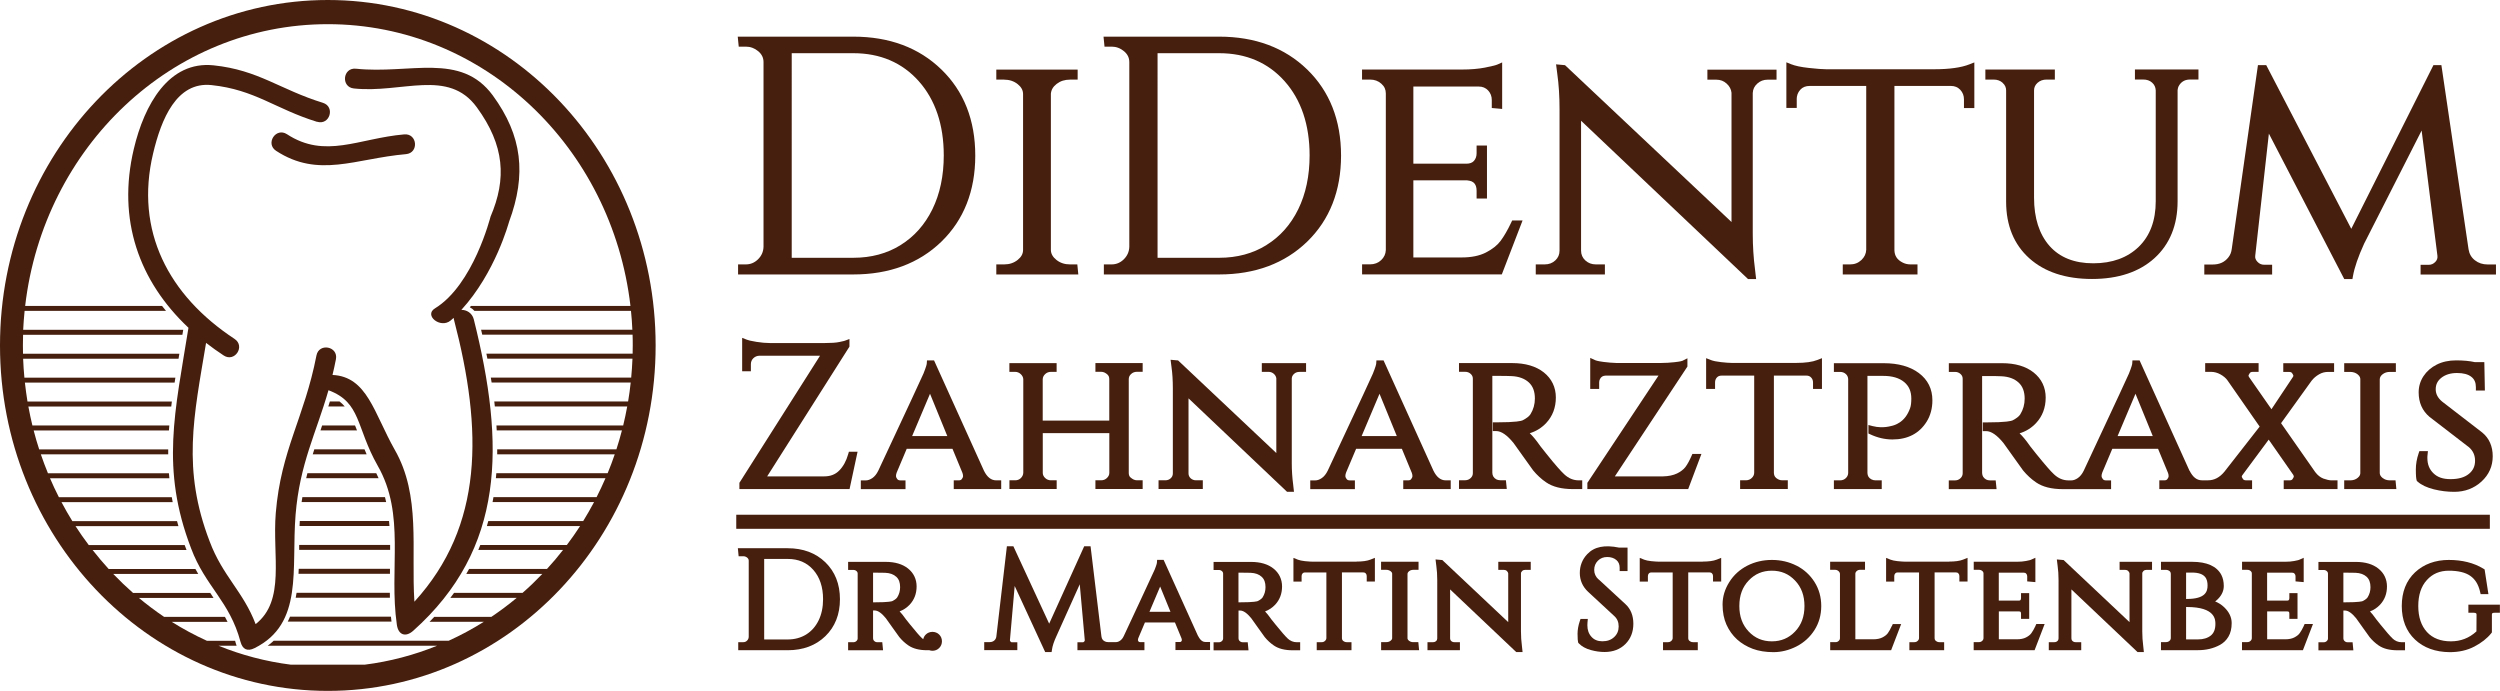
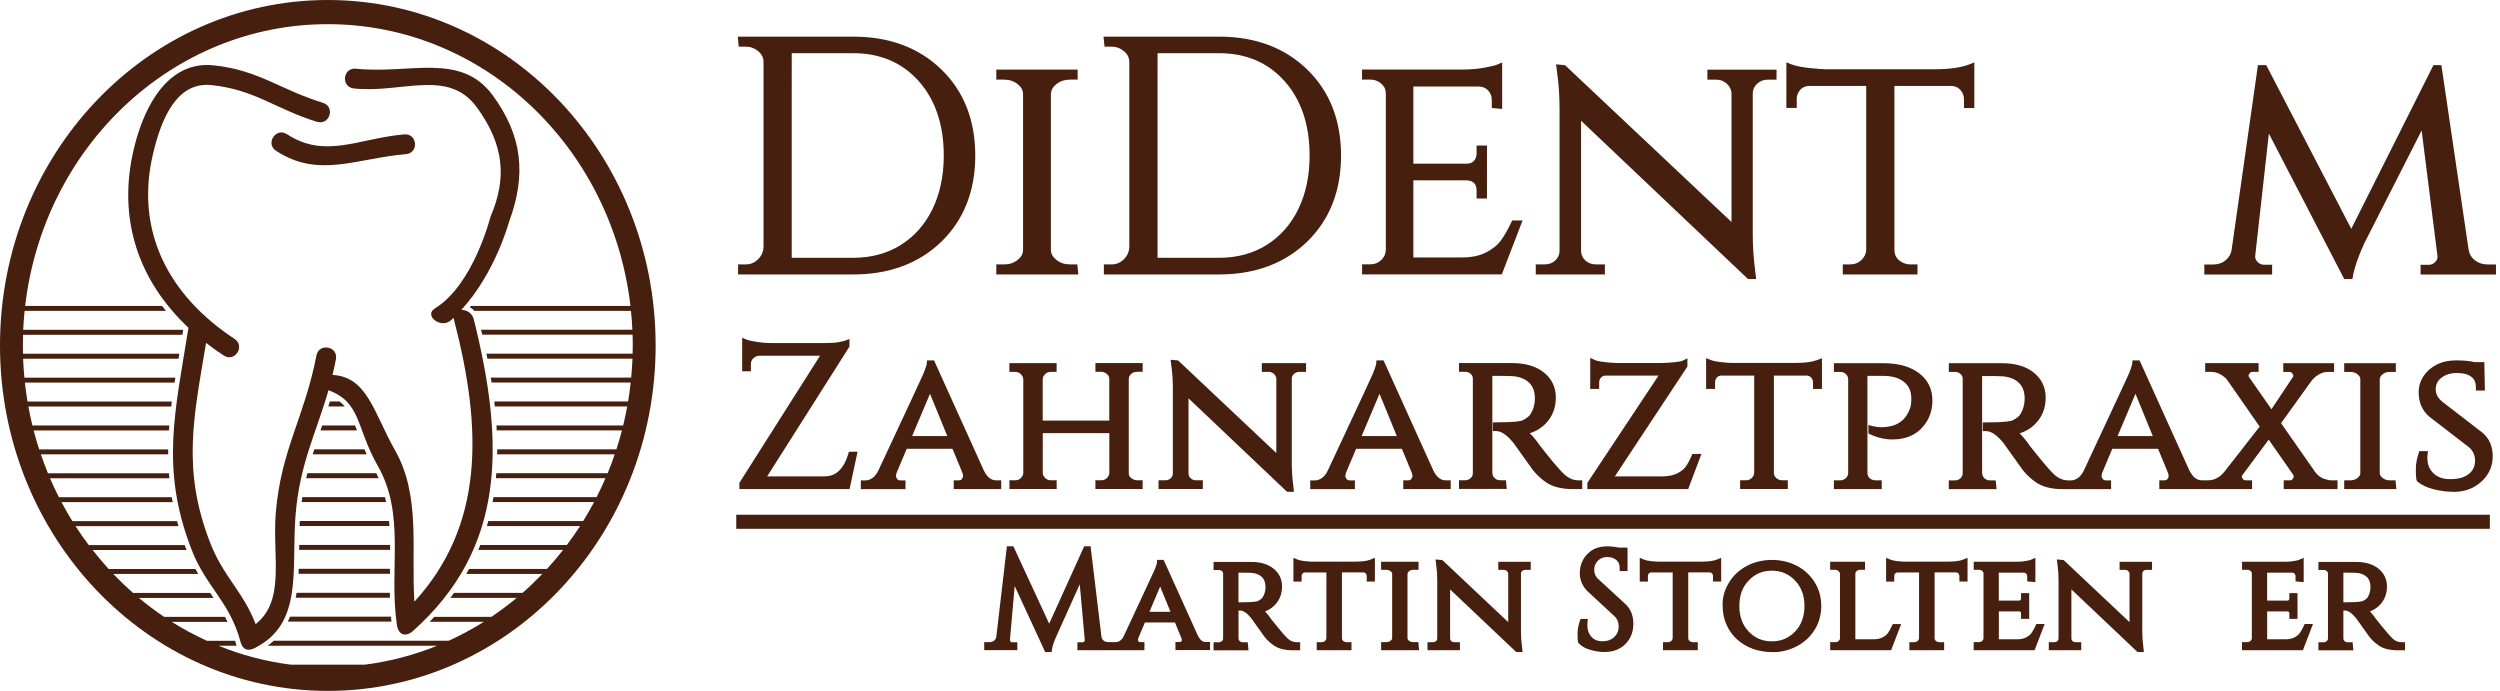
<svg xmlns="http://www.w3.org/2000/svg" id="b" data-name="Ebene 2" viewBox="0 0 453 125.19">
  <defs>
    <style>
      .d {
        fill: #461f0e;
        stroke-width: 0px;
      }
    </style>
  </defs>
  <g id="c" data-name="Ebene 1">
    <g>
      <path class="d" d="M135.13,8.45c.85,0,1.6.28,2.27.84.64.54.95,1.18.95,1.96v33.48c-.03.89-.36,1.62-.99,2.25-.63.62-1.36.93-2.23.93h-1.39v1.82h20.89c6.51,0,11.88-2,15.95-5.94,4.07-3.95,6.14-9.2,6.14-15.6s-2.06-11.65-6.14-15.6c-4.07-3.95-9.43-5.95-15.95-5.95h-20.95l.18,1.82h1.27ZM163.19,44.41c-2.46,1.53-5.34,2.3-8.56,2.3h-11.17V9.64h11.17c4.86,0,8.84,1.7,11.84,5.06,3.01,3.38,4.54,7.91,4.54,13.47,0,3.67-.69,6.96-2.06,9.75-1.36,2.77-3.29,4.96-5.76,6.48" />
      <path class="d" d="M195.21,47.91h-1.33c-.95,0-1.75-.26-2.44-.8-.65-.51-.99-1.09-1.02-1.76v-28.36c.06-.71.4-1.29,1.05-1.79.68-.52,1.46-.77,2.41-.77h1.39v-1.82h-14.74v1.82h1.39c.98,0,1.8.27,2.49.82.65.52.97,1.11.97,1.8v28.24c0,.69-.32,1.28-.97,1.8-.69.55-1.49.82-2.43.82h-1.45v1.82h14.86l-.18-1.82Z" />
      <path class="d" d="M201.41,8.45c.85,0,1.6.28,2.27.84.64.54.95,1.18.95,1.96v33.48c-.03.89-.36,1.62-.99,2.25-.63.62-1.36.93-2.23.93h-1.39v1.82h20.89c6.51,0,11.88-2,15.95-5.94,4.07-3.95,6.14-9.2,6.14-15.6s-2.07-11.65-6.14-15.6c-4.07-3.95-9.43-5.95-15.95-5.95h-20.95l.18,1.82h1.27ZM229.48,44.41c-2.46,1.53-5.34,2.3-8.56,2.3h-11.17V9.64h11.17c4.86,0,8.84,1.7,11.84,5.06,3.01,3.38,4.54,7.91,4.54,13.47,0,3.67-.69,6.96-2.06,9.75-1.36,2.77-3.29,4.96-5.76,6.48" />
      <path class="d" d="M275.88,39.95h-1.87l-.17.35c-.66,1.4-1.32,2.53-1.94,3.36-.6.8-1.49,1.5-2.66,2.1-1.16.59-2.63.89-4.36.89h-8.78v-13.97h9.73c.31.03.6.1.82.18.39.18.91.56.91,1.72v1.39h1.88v-9.6h-1.88v1.39c0,.57-.16,1.03-.48,1.39-.3.34-.75.51-1.36.51h-9.62v-13.98h11.83c.71,0,1.26.23,1.71.7.45.49.67,1.05.67,1.74v1.45l1.88.17v-8.43l-.86.38c-.22.1-.78.27-2.26.56-1.19.23-2.6.35-4.19.35h-18.08v1.82h1.45c.81,0,1.48.24,2.05.75.55.48.81,1.06.81,1.75v28.39c-.03.72-.31,1.32-.85,1.83-.55.51-1.2.76-2,.76h-1.45v1.82h25.32l3.76-9.77Z" />
      <path class="d" d="M290.8,47.91h-1.63c-.76,0-1.39-.24-1.92-.73-.51-.48-.76-1.06-.76-1.77v-23.53l30.08,28.52.18.17h1.46l-.2-1.77c-.27-2.04-.41-4.22-.41-6.5v-25.45c.03-.68.3-1.23.82-1.7.53-.48,1.14-.71,1.86-.71h1.63v-1.82h-12.53v1.82h1.63c.73,0,1.34.23,1.86.71.53.48.82,1.04.88,1.67v23.41l-30.02-28.28-.15-.14-1.62-.15.22,1.72c.27,1.88.41,4.05.41,6.43v25.6c0,.71-.25,1.29-.76,1.77-.53.49-1.15.73-1.92.73h-1.63v1.82h12.53v-1.82Z" />
      <path class="d" d="M325.56,18.01c0-.69.21-1.26.65-1.75.42-.47.99-.69,1.73-.69h10.22v29.69c-.03.72-.32,1.33-.88,1.86-.57.53-1.23.79-2.04.79h-1.33v1.82h13.54v-1.82h-1.27c-.53,0-1.02-.12-1.45-.35-.97-.5-1.43-1.21-1.46-2.21V15.57h10.22c.71,0,1.26.23,1.71.7.45.49.67,1.05.67,1.74v1.57h1.88v-8.27l-.84.33c-1.51.61-3.69.91-6.47.91h-19.5c-.7,0-1.77-.08-3.19-.24-1.39-.15-2.48-.38-3.22-.68l-.84-.34v8.27h1.88v-1.57Z" />
-       <path class="d" d="M362.88,15.02c.43.38.63.83.63,1.37v20.16c0,4.31,1.42,7.76,4.21,10.26,2.77,2.48,6.59,3.74,11.35,3.74s8.57-1.27,11.33-3.78c2.77-2.52,4.18-5.99,4.18-10.29v-20.11c.03-.38.13-.69.32-.97.44-.66,1.08-.99,1.95-.99h1.51v-1.82h-11.51v1.82h1.51c.65,0,1.17.18,1.6.56.42.37.63.84.66,1.4v20.1c0,3.48-1.03,6.25-3.07,8.24-2.05,1.99-4.82,3-8.25,3s-6.07-1.06-7.92-3.14c-1.86-2.11-2.81-5.05-2.81-8.75v-19.44c0-.54.21-.99.63-1.37.45-.4.98-.59,1.63-.59h1.51v-1.82h-12.59v1.82h1.51c.65,0,1.18.19,1.63.59" />
      <path class="d" d="M411.7,47.97h-1.45c-.47,0-.86-.17-1.2-.53-.33-.35-.46-.7-.4-1.12l2.47-22.11,13.66,26.36h1.48l.09-.51c.27-1.57.96-3.58,2.04-5.93l10.41-20.48,2.86,22.68c.06.45-.07.81-.39,1.14-.34.34-.72.51-1.15.51h-1.51v1.76h13.66v-1.82h-1.51c-.9,0-1.66-.25-2.31-.76-.64-.5-1.02-1.16-1.15-2l-4.92-33.36h-1.44l-14.89,29.66-15.41-29.66h-1.5l-4.74,33.26c-.07.61-.26,1.12-.6,1.55-.68.89-1.62,1.32-2.87,1.32h-1.51v1.82h12.29v-1.76Z" />
      <path class="d" d="M133.98,87.51v1.11h19.96l1.45-6.76h-1.57l-.13.44c-.35,1.24-.9,2.24-1.64,2.98-.7.7-1.59,1.04-2.7,1.04h-10.34l14.91-23.51v-1.38s-.84.31-.84.31c-.02.01-.19.07-1.02.24-.58.12-1.45.18-2.57.18h-10.01c-.71,0-1.51-.07-2.39-.21-1.08-.17-1.56-.31-1.77-.4l-.84-.33v6.05h1.58v-1.26c0-.44.14-.79.43-1.08.3-.3.66-.45,1.08-.47h11.02l-14.52,22.89-.1.15Z" />
      <path class="d" d="M167.97,65.3l-.04.57c0,.12-.09.55-.6,1.83-.21.52-2.97,6.44-8.19,17.6-.29.59-.65,1.04-1.07,1.33-.42.28-.81.42-1.19.42h-.9v1.58h8.1v-1.58h-.9c-.37,0-.51-.13-.59-.24-.2-.27-.24-.44-.24-.54,0-.2.05-.42.13-.64l1.82-4.31h8.29l1.81,4.38c.07.2.11.4.11.6,0,.13-.08.31-.23.51-.08.11-.22.23-.56.23h-.9v1.58h8.6v-1.58h-.9c-.91,0-1.64-.57-2.22-1.73l-9.05-20.01h-1.28ZM165.28,79.01l3.24-7.66,3.13,7.66h-6.38Z" />
      <path class="d" d="M200.73,67.94c.18.17.27.42.27.78v7.49h-12.06v-7.5c.02-.37.16-.66.45-.93.29-.27.63-.4,1.03-.4h1.04v-1.58h-8.56v1.58h1.04c.39,0,.73.14,1.02.41.29.27.44.58.46.92v16.96c-.02.37-.16.68-.44.96-.28.27-.62.4-1.03.4h-1.04v1.58h8.56v-1.58h-1.04c-.4,0-.74-.13-1.03-.4-.29-.26-.43-.56-.45-.9v-7.24h12.06v7.21c-.01.37-.16.66-.45.93-.29.27-.63.4-1.03.4h-1.04v1.58h8.56v-1.58h-1.04c-.4,0-.79-.18-1.21-.56-.16-.15-.26-.41-.27-.74v-17.07c.02-.36.15-.65.44-.9.29-.26.63-.39,1.04-.39h1.04v-1.58h-8.56v1.58h1.04c.42,0,.81.18,1.21.56" />
      <path class="d" d="M235.44,67.38h1.22v-1.58h-8.02v1.58h1.22c.37,0,.69.12.96.36.27.24.42.53.45.83v13.52l-17.8-16.78-1.36-.12.17,1.34c.16,1.12.24,2.42.24,3.84v15.4c0,.36-.12.64-.38.89-.27.25-.59.37-.99.37h-1.22v1.58h8.02v-1.58h-1.22c-.39,0-.72-.12-.99-.37-.26-.25-.38-.53-.38-.89v-13.59l17.86,16.94h1.25l-.15-1.34c-.16-1.21-.25-2.51-.25-3.88v-15.3c.01-.34.14-.61.41-.85.27-.25.58-.36.96-.36" />
      <path class="d" d="M255.17,87.04h-.9v1.58h8.6v-1.58h-.9c-.91,0-1.64-.57-2.22-1.73l-9.05-20.01h-1.29l-.04.57c0,.12-.09.55-.6,1.83-.15.37-1.69,3.72-8.19,17.6-.29.59-.65,1.04-1.07,1.33-.41.28-.81.42-1.19.42h-.9v1.58h8.09v-1.58h-.9c-.37,0-.51-.13-.59-.24-.2-.27-.24-.44-.24-.54,0-.2.05-.42.13-.64l1.82-4.31h8.29l1.81,4.38c.07.2.11.4.11.6,0,.13-.08.31-.23.51-.08.11-.22.23-.56.23M246.73,79.01l3.24-7.66,3.13,7.66h-6.38Z" />
      <path class="d" d="M275.91,76.16c-.22.11-1.13.37-4.8.37h-.61v1.58h.61c.93,0,1.99.74,3.15,2.17.07.1.64.89,1.7,2.38,1.07,1.51,1.68,2.36,1.84,2.57.71.86,1.5,1.59,2.36,2.17,1.18.81,2.8,1.22,4.81,1.22h1.73v-1.58h-.61c-1,0-1.86-.36-2.65-1.1-.32-.29-.73-.73-1.23-1.3-.5-.57-1.19-1.39-2.03-2.45-.63-.78-.93-1.16-1.07-1.35l-.15-.21c-.64-.91-1.23-1.62-1.77-2.13,1.15-.35,2.15-.97,2.98-1.85,1.16-1.24,1.75-2.8,1.75-4.63s-.74-3.4-2.19-4.55c-1.41-1.11-3.34-1.68-5.72-1.68h-9.64v1.58h1.11c.4,0,.73.12,1.01.38.27.24.39.52.39.88v17.1c0,.36-.13.65-.4.9-.28.26-.61.39-1,.39h-1.11v1.58h8.66l-.16-1.58h-1.02c-.29,0-.53-.06-.73-.17-.47-.27-.69-.65-.71-1.17v-17.57h1.3c.83,0,1.57.01,2.2.04,1.31.06,2.36.45,3.11,1.14.74.68,1.1,1.63,1.1,2.93,0,1.03-.27,1.99-.8,2.84-.23.36-.7.73-1.38,1.08" />
      <path class="d" d="M287.63,87.5v1.12h18.27l2.4-6.37h-1.64l-.16.37c-.37.84-.73,1.51-1.1,2-.34.45-.85.84-1.52,1.17-.69.33-1.55.51-2.54.53h-8.73l13.05-19.75.1-.15v-1.5l-.89.45c-.06.03-.35.14-1.45.26-.83.09-1.62.14-2.35.14h-8.26c-.69-.02-1.45-.09-2.26-.19-1-.13-1.39-.26-1.53-.33l-.87-.4v5.63h1.62v-1.19c0-.22.05-.42.15-.62.21-.4.53-.59,1.01-.61h9.59l-12.79,19.28-.1.15Z" />
      <path class="d" d="M330.14,70.48v-5.58l-.84.33c-.88.35-2.16.53-3.81.53h-11.73c-.42,0-1.05-.05-1.9-.14-.82-.09-1.45-.22-1.87-.39l-.84-.33v5.58h1.62v-1.19c0-.35.11-.64.33-.89.21-.23.48-.34.86-.34h5.9v17.61c-.01.37-.16.68-.45.95-.29.27-.64.41-1.06.41h-1.04v1.58h8.64v-1.58h-1.01c-.29,0-.53-.06-.76-.19-.5-.26-.73-.61-.75-1.11v-17.67h5.9c.36,0,.63.11.85.35.23.25.34.53.34.88v1.19h1.62Z" />
      <path class="d" d="M344.12,76.6c-.37.25-.79.43-1.25.55-.5.12-.87.2-1.13.22-.53.05-1.38.11-2.42-.16l-.76-.2v1.54l.35.16c1.3.61,2.65.92,4,.92,2.78,0,4.87-1.09,6.21-3.24.68-1.1,1.03-2.4,1.03-3.85,0-2.07-.83-3.73-2.46-4.95-1.58-1.18-3.72-1.78-6.36-1.78h-9.03v1.58h1.11c.42,0,.77.12,1.05.38.28.25.41.55.43.92v17.03c-.02.37-.16.67-.44.93-.28.26-.62.39-1.04.39h-1.11v1.58h8.67v-1.58h-1.11c-.29,0-.53-.06-.76-.18-.48-.26-.7-.62-.72-1.15v-17.6h2.88c1.62,0,2.89.38,3.78,1.12.87.72,1.29,1.7,1.29,2.99,0,.74-.07,1.33-.22,1.74-.44,1.22-1.08,2.08-1.99,2.65" />
      <path class="d" d="M396.74,85.31l-9.05-20.01h-1.29l-.04.57c0,.12-.09.55-.6,1.83-.15.36-1.69,3.71-8.19,17.6-.29.59-.65,1.04-1.07,1.33-.42.28-.8.42-1.19.42h-.47c-1,0-1.86-.36-2.65-1.1-.32-.29-.73-.73-1.23-1.31-.5-.57-1.18-1.39-2.03-2.44-.63-.78-.93-1.16-1.07-1.35l-.14-.2c-.64-.91-1.23-1.62-1.77-2.13,1.15-.35,2.15-.97,2.98-1.85,1.16-1.24,1.75-2.8,1.75-4.63s-.74-3.4-2.19-4.55c-1.41-1.12-3.34-1.68-5.72-1.68h-9.64v1.58h1.11c.4,0,.73.12,1.01.38.27.24.39.52.39.88v17.1c0,.36-.13.65-.4.91-.28.26-.61.39-1.01.39h-1.11v1.58h8.66l-.16-1.58h-1.02c-.29,0-.53-.06-.73-.17-.47-.28-.69-.65-.71-1.17v-17.57h1.3c.83,0,1.57.01,2.2.04,1.31.06,2.35.44,3.11,1.14.74.68,1.1,1.64,1.1,2.93,0,1.03-.27,1.99-.8,2.84-.23.36-.7.73-1.38,1.08-.22.11-1.13.37-4.8.37h-.61v1.58h.61c.93,0,1.99.74,3.15,2.17.07.1.64.89,1.7,2.38,1.07,1.51,1.68,2.36,1.84,2.57.71.86,1.5,1.59,2.36,2.17,1.18.81,2.8,1.22,4.81,1.22h8.78v-1.58h-.9c-.37,0-.51-.13-.59-.24-.2-.27-.24-.44-.24-.54,0-.2.05-.42.13-.64l1.82-4.31h8.29l1.81,4.38c.07.2.11.4.11.6,0,.13-.08.31-.23.51-.08.11-.22.23-.56.23h-.9v1.58h16.81v-1.58h-1.04c-.44,0-.55-.16-.6-.23-.23-.32-.23-.46-.23-.46,0-.08.04-.17.13-.28l4.75-6.41,4.45,6.38c.07.12.1.24.1.33,0,0-.01.13-.23.44-.07.11-.21.23-.56.23h-1.04v1.58h9.75v-1.58h-1.08c-.38,0-.88-.11-1.47-.32-.54-.2-1.05-.6-1.49-1.18l-6.19-8.86,5.53-7.69c.36-.46.81-.85,1.35-1.16.52-.3,1.05-.44,1.62-.44h1.11v-1.58h-9.21v1.58h1.04c.36,0,.49.12.56.23.23.32.23.46.23.46,0,.05,0,.13-.11.27l-3.86,5.8-4.05-5.81c-.08-.11-.11-.21-.11-.29,0,0,.01-.13.23-.44.07-.11.21-.23.56-.23h1.04v-1.58h-9.68v1.58h1.08c.56,0,1.13.15,1.67.45.55.3.99.67,1.29,1.09l5.83,8.38-6.4,8.19c-.87,1.04-1.83,1.54-2.95,1.54h-1.12c-.91,0-1.64-.57-2.22-1.73M383.71,79.01l3.24-7.66,3.13,7.66h-6.38Z" />
      <path class="d" d="M427.19,86.6c-.37.3-.8.44-1.31.44h-1.11v1.58h9.45l-.15-1.58h-1.02c-.51,0-.95-.14-1.32-.43-.34-.26-.5-.55-.52-.87v-17.04c.03-.36.2-.64.54-.9.36-.28.79-.41,1.3-.41h1.08v-1.58h-9.36v1.58h1.08c.54,0,.98.15,1.35.44.44.35.49.68.49.89v16.99c0,.21-.05.54-.49.89" />
      <path class="d" d="M439.94,81.75h-1.55l-.14.41c-.33.97-.5,1.95-.5,2.9,0,1.26.07,1.69.13,1.91l.05.18.14.12c.69.62,1.69,1.08,2.96,1.4,1.22.3,2.45.45,3.67.45,1.92,0,3.58-.62,4.93-1.85,1.36-1.24,2.05-2.79,2.05-4.59s-.63-3.26-1.89-4.3l-7.26-5.6c-.79-.65-1.18-1.39-1.18-2.25s.33-1.53,1.03-2.08c.73-.57,1.67-.86,2.83-.86s2.02.23,2.61.7c.55.43.81,1.04.81,1.86v.61h1.63l-.1-5.14h-1.72c-.98-.22-2.12-.32-3.38-.32-1.34,0-2.53.26-3.53.77-1.02.51-1.82,1.22-2.4,2.1-.58.89-.87,1.87-.87,2.93,0,1.83.65,3.32,1.97,4.44l7.16,5.51c.74.65,1.09,1.45,1.09,2.44s-.36,1.76-1.11,2.37c-.77.64-1.89.96-3.32.96s-2.38-.35-3.12-1.07c-.73-.71-1.09-1.61-1.09-2.75,0-.19,0-.39.03-.58l.07-.68Z" />
      <rect class="d" x="133.41" y="93.27" width="317.75" height="2.55" />
-       <path class="d" d="M142.73,99.33h-9.03l.14,1.46h.85c.27,0,.5.09.71.26.18.16.27.32.27.54v13.8c-.01.28-.11.5-.3.69-.19.19-.4.28-.67.28h-.93v1.46h8.97c2.78,0,5.08-.86,6.82-2.55,1.75-1.7,2.64-3.95,2.64-6.69s-.89-4.99-2.64-6.69c-1.75-1.69-4.04-2.55-6.82-2.55M138.48,101.28h4.26c1.93,0,3.44.65,4.62,1.97,1.18,1.33,1.78,3.12,1.78,5.32,0,1.46-.27,2.76-.82,3.87-.53,1.08-1.28,1.93-2.24,2.53-.96.59-2.08.9-3.35.9h-4.26v-14.58Z" />
-       <path class="d" d="M167.75,114.98c-.24.24-.39.52-.46.84-.07-.06-.14-.1-.21-.17-.22-.2-.5-.5-.83-.88-.35-.4-.81-.95-1.39-1.67-.36-.45-.6-.75-.73-.91l-.1-.14c-.36-.51-.7-.94-1.02-1.27.7-.26,1.31-.67,1.83-1.22.83-.89,1.25-2,1.25-3.3s-.53-2.44-1.57-3.26c-1-.79-2.36-1.19-4.04-1.19h-6.8v1.46h.95c.23,0,.41.07.57.21.15.13.21.28.21.47v11.72c0,.19-.07.34-.22.48-.16.15-.34.22-.56.22h-.95v1.46h6.33l-.14-1.46h-.87c-.16,0-.3-.03-.41-.09-.27-.16-.39-.35-.39-.64v-5.02h.31c.57,0,1.27.49,2.01,1.41.05.07.44.61,1.16,1.63.74,1.04,1.16,1.62,1.27,1.77.49.6,1.05,1.11,1.65,1.52.84.58,1.99.87,3.4.87h.39c.18.06.37.1.57.1.47,0,.89-.17,1.22-.5.33-.33.5-.75.5-1.22s-.17-.89-.5-1.22c-.65-.65-1.79-.65-2.43,0M158.2,109.15v-5.38h.7c.57,0,1.07,0,1.5.02.87.04,1.53.28,2.01.73.47.43.69,1.04.69,1.87,0,.68-.17,1.29-.52,1.85-.1.15-.32.39-.87.67-.11.05-.66.23-3.21.23h-.31Z" />
      <path class="d" d="M217.1,115.28l-6.25-13.83h-1.18l-.04.56s-.04.3-.4,1.2c-.21.51-4.28,9.21-5.61,12.06-.18.38-.41.66-.67.83-.25.17-.49.25-.71.25h-1.46c-.21,0-.39-.04-.56-.12-.38-.18-.58-.45-.64-.9l-1.97-16.35h-1.15l-6.35,14.03-6.49-14.03h-1.17l-1.91,16.34c-.04.33-.17.57-.39.75-.23.19-.49.28-.81.28h-1v1.46h6v-1.43h-1c-.06,0-.14-.01-.24-.13-.1-.11-.11-.19-.1-.27l.86-9.8,5.53,11.98h1.16l.08-.52c.09-.62.35-1.41.79-2.36l4.23-9.41.91,10.13c0,.06,0,.14-.1.25-.1.11-.17.13-.26.13h-.97v1.43h12.14v-1.46h-.8c-.19,0-.23-.06-.25-.09-.12-.17-.13-.25-.13-.26,0-.11.03-.24.07-.37l1.2-2.84h5.44l1.19,2.88c.04.12.06.23.06.35,0,0,0,.08-.12.23-.02.03-.07.08-.24.08h-.8v1.46h6.27v-1.46h-.8c-.35,0-.87-.11-1.35-1.07M208.28,110.86l1.94-4.58,1.87,4.58h-3.81Z" />
      <path class="d" d="M233.3,115.66c-.22-.2-.5-.5-.83-.88-.35-.4-.81-.95-1.39-1.67-.36-.45-.6-.75-.73-.91l-.1-.14c-.36-.51-.7-.94-1.02-1.27.7-.26,1.31-.67,1.83-1.22.83-.89,1.25-2,1.25-3.3s-.53-2.44-1.57-3.26c-1-.79-2.36-1.19-4.04-1.19h-6.8v1.46h.95c.23,0,.41.07.57.21.15.13.21.28.21.47v11.72c0,.19-.07.34-.22.48-.16.15-.34.22-.56.22h-.95v1.46h6.33l-.14-1.46h-.87c-.16,0-.3-.03-.41-.09-.27-.16-.39-.35-.39-.64v-5.02h.31c.57,0,1.27.49,2.01,1.41.05.07.44.61,1.16,1.63.74,1.04,1.16,1.62,1.27,1.77.49.6,1.05,1.11,1.65,1.52.84.58,1.99.87,3.4.87h1.37v-1.46h-.61c-.64,0-1.18-.23-1.69-.7M224.41,109.15v-5.38h.7c.57,0,1.07,0,1.5.02.87.04,1.53.28,2.01.73.47.43.69,1.04.69,1.87,0,.68-.17,1.29-.52,1.85-.1.15-.32.39-.87.67-.11.05-.66.23-3.21.23h-.31Z" />
      <path class="d" d="M245.77,101.77h-8.05c-.19,0-.57-.02-1.28-.09-.54-.06-.96-.15-1.24-.26l-.83-.33v4.29h1.48v-1c0-.19.06-.35.18-.48.07-.08.18-.17.45-.17h3.86v11.88c0,.2-.09.37-.25.52-.17.16-.35.23-.6.23h-.9v1.46h6.3v-1.46h-.88c-.16,0-.3-.03-.44-.11-.29-.15-.4-.32-.41-.6v-11.93h3.86c.19,0,.33.05.45.18.12.13.18.28.18.47v1h1.48v-4.29l-.83.33c-.58.23-1.43.35-2.54.35" />
      <path class="d" d="M256.11,116.36c-.31,0-.57-.08-.79-.25-.24-.19-.28-.35-.28-.45v-11.67c.01-.13.05-.3.29-.49.22-.17.47-.25.78-.25h.93v-1.46h-6.79v1.46h.93c.32,0,.58.09.81.26.24.19.27.35.27.46v11.65c0,.12-.03.28-.27.47-.22.18-.47.26-.78.26h-.95v1.46h6.88l-.14-1.46h-.87Z" />
      <path class="d" d="M271.49,103.26h1.02c.21,0,.38.06.53.2.15.14.23.29.25.43v8.84l-11.94-11.25-1.23-.11.14,1.15c.11.76.17,1.63.17,2.6v10.56c0,.19-.06.34-.2.47-.15.14-.32.21-.55.21h-1.02v1.46h5.88v-1.46h-1.03c-.22,0-.4-.07-.55-.21-.14-.13-.2-.28-.2-.47v-8.88l11.99,11.36h1.14l-.12-1.13c-.11-.82-.17-1.71-.17-2.63v-10.49c0-.18.08-.32.22-.45.15-.14.32-.2.53-.2h1.02v-1.46h-5.88v1.46Z" />
      <path class="d" d="M289.66,105c-.53-.49-.79-1.06-.79-1.73s.22-1.22.67-1.67c.45-.45,1.01-.67,1.68-.67s1.24.18,1.67.55c.4.34.59.8.59,1.39v.61h1.43v-4.25h-1.51c-2.65-.54-4.51-.18-5.8,1.19-.89.94-1.34,2.09-1.34,3.41s.51,2.49,1.53,3.43l4.74,4.39c.52.48.77,1.09.77,1.86s-.26,1.41-.81,1.92c-.55.52-1.25.77-2.14.77-.83,0-1.48-.26-1.97-.8-.51-.56-.75-1.24-.75-2.1,0-.16,0-.33.02-.49l.06-.66h-1.32l-.14.41c-.27.8-.4,1.57-.4,2.29,0,.94.05,1.29.09,1.46l.04.17.12.12c.52.54,1.25.94,2.17,1.19.86.24,1.69.35,2.47.35,1.56,0,2.83-.49,3.79-1.45.95-.96,1.43-2.19,1.43-3.67s-.48-2.68-1.43-3.55l-4.86-4.49Z" />
      <path class="d" d="M308.52,101.77h-8.05c-.19,0-.57-.02-1.28-.09-.54-.06-.96-.15-1.24-.26l-.83-.33v4.29h1.48v-1c0-.19.06-.35.18-.48.07-.08.19-.17.45-.17h3.86v11.88c0,.2-.09.37-.25.52-.17.16-.36.23-.6.23h-.9v1.46h6.3v-1.46h-.88c-.16,0-.3-.03-.44-.11-.28-.15-.4-.32-.41-.6v-11.93h3.86c.19,0,.33.05.45.18.12.13.18.28.18.47v1h1.48v-4.29l-.83.33c-.58.23-1.43.35-2.54.35" />
      <path class="d" d="M325.53,102.5c-1.35-.69-2.85-1.04-4.46-1.04s-3.11.35-4.46,1.04c-1.36.7-2.46,1.69-3.26,2.97-.81,1.28-1.22,2.64-1.22,4.06s.24,2.62.71,3.67c.47,1.04,1.12,1.94,1.92,2.67.8.72,1.76,1.29,2.85,1.7,1.08.4,2.34.6,3.74.6s2.83-.35,4.18-1.04c1.36-.7,2.45-1.7,3.26-2.97.81-1.28,1.22-2.74,1.22-4.35s-.41-3.07-1.22-4.35c-.8-1.27-1.9-2.27-3.26-2.97M326.97,109.81c0,1.91-.56,3.43-1.71,4.63-1.14,1.19-2.52,1.77-4.2,1.77s-3.06-.58-4.19-1.77c-1.14-1.2-1.7-2.72-1.7-4.63s.55-3.43,1.7-4.63c1.13-1.19,2.5-1.77,4.19-1.77s3.06.58,4.2,1.78c1.15,1.2,1.71,2.72,1.71,4.63" />
      <path class="d" d="M342.79,113.44c-.25.55-.49.99-.73,1.31-.21.28-.54.54-.98.76-.44.22-.99.33-1.65.33h-3.24v-11.86c0-.19.07-.34.23-.49.18-.16.37-.24.62-.24h.9v-1.46h-6.32v1.46h.9c.24,0,.44.08.62.24.17.15.25.32.26.49v11.65c0,.21-.08.36-.24.51-.16.15-.34.22-.58.22h-.95v1.46h11.04l1.82-4.74h-1.52l-.16.36Z" />
      <path class="d" d="M353.16,101.77h-8.05c-.19,0-.57-.02-1.28-.09-.54-.06-.96-.15-1.24-.26l-.83-.33v4.29h1.48v-1c0-.19.06-.35.18-.48.07-.08.19-.17.45-.17h3.86v11.88c0,.2-.09.37-.25.52-.17.16-.36.23-.6.23h-.9v1.46h6.3v-1.46h-.88c-.16,0-.3-.03-.44-.11-.28-.15-.4-.32-.41-.6v-11.93h3.86c.19,0,.33.05.45.18.12.13.18.28.18.47v1h1.48v-4.29l-.83.33c-.58.23-1.43.35-2.54.35" />
      <path class="d" d="M368.83,113.42c-.26.56-.52,1-.76,1.33-.21.29-.54.54-.97.76-.43.22-.98.33-1.64.33h-3.27v-5.06h3.62c.1,0,.19.03.23.04.07.03.17.08.17.39v.93h1.48v-4.67h-1.48v.93c0,.19-.06.28-.11.34-.02.02-.08.09-.3.09h-3.62v-5.06h4.53c.19,0,.33.05.44.18.13.14.18.28.18.48v.92l1.48.13v-4.41l-.85.38s-.19.08-.85.2c-.47.09-1.03.14-1.66.14h-7.81v1.46h.95c.25,0,.44.07.61.22.15.13.21.27.21.46v11.69c0,.21-.08.36-.24.51-.16.15-.35.22-.59.22h-.95v1.46h11.04l1.82-4.74h-1.51l-.16.35Z" />
      <path class="d" d="M384.07,103.26h1.02c.21,0,.38.06.53.2.15.14.23.29.25.43v8.84l-11.94-11.25-1.23-.11.14,1.15c.11.76.17,1.63.17,2.6v10.56c0,.19-.06.34-.2.47-.15.14-.32.21-.55.21h-1.02v1.46h5.88v-1.46h-1.03c-.22,0-.4-.07-.55-.21-.14-.13-.2-.28-.2-.47v-8.88l11.99,11.36h1.14l-.12-1.13c-.11-.82-.17-1.71-.17-2.63v-10.49c0-.18.08-.32.22-.45.15-.14.32-.2.53-.2h1.02v-1.46h-5.88v1.46Z" />
-       <path class="d" d="M401.39,108.98c.2-.15.4-.33.58-.52.65-.68.98-1.45.98-2.28,0-.77-.15-1.44-.44-2.01-.83-1.57-2.62-2.37-5.3-2.37h-5.64v1.46h.9c.18,0,.33.03.48.11.27.13.39.32.4.61v11.62c0,.22-.08.38-.25.53-.17.15-.37.22-.63.22h-.9v1.46h6.73c1.44,0,2.76-.31,3.91-.93.66-.35,1.19-.85,1.58-1.51.39-.65.59-1.48.59-2.47,0-1.05-.46-2.01-1.36-2.87-.47-.45-1.02-.8-1.63-1.05M396.28,108.54h-.16v-4.79h1.07c2.5,0,2.82,1.26,2.82,2.35s-.39,2.43-3.74,2.43M396.12,109.99h.16c5.15,0,5.15,2.31,5.15,3.07,0,.95-.27,1.64-.82,2.09-.58.47-1.36.71-2.33.71h-2.16v-5.87Z" />
      <path class="d" d="M417.45,113.42c-.26.56-.52,1-.76,1.33-.21.29-.54.54-.97.76-.43.22-.98.33-1.64.33h-3.27v-5.06h3.62c.1,0,.19.03.23.04.07.03.17.08.17.39v.93h1.48v-4.67h-1.48v.93c0,.19-.06.28-.11.34-.02.02-.08.09-.3.09h-3.62v-5.06h4.53c.19,0,.33.05.44.18.13.14.18.28.18.48v.92l1.48.13v-4.41l-.85.38s-.19.08-.85.2c-.47.09-1.03.14-1.66.14h-7.81v1.46h.95c.25,0,.44.07.61.22.15.13.21.27.21.46v11.69c0,.21-.08.36-.24.51-.16.15-.35.22-.59.22h-.95v1.46h11.04l1.82-4.74h-1.51l-.16.35Z" />
      <path class="d" d="M433.51,115.66c-.22-.2-.5-.5-.83-.88-.35-.4-.81-.95-1.39-1.67-.36-.45-.6-.75-.73-.91l-.1-.14c-.36-.51-.7-.94-1.02-1.27.7-.26,1.31-.67,1.83-1.22.83-.89,1.25-2,1.25-3.3s-.53-2.44-1.58-3.26c-1-.79-2.36-1.19-4.04-1.19h-6.8v1.46h.95c.23,0,.41.07.57.21.15.13.21.28.21.47v11.72c0,.19-.07.34-.22.48-.16.15-.34.22-.56.22h-.95v1.46h6.33l-.14-1.46h-.87c-.16,0-.3-.03-.41-.09-.27-.16-.39-.35-.39-.64v-5.02h.31c.57,0,1.27.49,2.01,1.41.05.07.44.61,1.16,1.63.74,1.04,1.16,1.62,1.27,1.77.49.6,1.05,1.11,1.65,1.52.84.58,1.99.87,3.4.87h1.37v-1.46h-.61c-.64,0-1.18-.23-1.68-.7M424.62,109.15v-5.38h.7c.57,0,1.07,0,1.5.02.87.04,1.53.28,2.02.73.46.43.69,1.04.69,1.87,0,.68-.17,1.29-.52,1.85-.1.15-.32.39-.87.67-.11.05-.66.23-3.21.23h-.31Z" />
-       <path class="d" d="M447.27,109.57v1.46h.95c.15,0,.35.02.46.12.03.03.08.07.07.24l-.02,3.02c-1.32,1.21-2.84,1.8-4.64,1.8s-3.29-.55-4.33-1.69c-1.04-1.14-1.57-2.72-1.57-4.71s.52-3.58,1.56-4.71c1.03-1.14,2.34-1.69,3.99-1.69s2.99.31,3.87.93c.88.61,1.46,1.54,1.77,2.85l.11.47h1.41l-.69-4.48-.24-.15c-1.72-1.04-3.82-1.57-6.25-1.57s-4.53.76-6.12,2.25c-1.59,1.5-2.4,3.55-2.4,6.09s.81,4.59,2.4,6.09c1.58,1.49,3.7,2.26,6.3,2.28h0c1.67,0,3.17-.34,4.46-1.02,1.28-.67,2.3-1.47,3.04-2.39l.13-.17v-3.18c0-.23,0-.38.5-.38h.95v-1.46h-5.73Z" />
      <path class="d" d="M0,62.6C0,28.02,26.59,0,59.4,0s59.4,28.02,59.4,62.6-26.6,62.59-59.4,62.59S0,97.17,0,62.6M114.34,56.33h-28.37c-.24-.27-.53-.49-.84-.65l.2-.24h28.91c-3.35-28.78-26.62-51.06-54.84-51.06S7.91,26.65,4.56,55.43h24.8c.23.3.47.6.72.9H4.46c-.12,1.14-.2,2.28-.26,3.43h29l-.15.9H4.18c-.02.64-.03,1.29-.03,1.94,0,.5,0,1,.02,1.5h28.33l-.15.9H4.19c.05,1.15.12,2.3.23,3.43h27.36l-.14.9H4.51c.13,1.16.29,2.3.47,3.43h26.16l-.11.9H5.14c.21,1.16.46,2.3.73,3.44h24.81c-.02.3-.05.6-.07.9H6.1c.3,1.16.63,2.31,1,3.43h23.38c0,.3,0,.6,0,.9H7.4c.4,1.16.83,2.31,1.29,3.43h21.92c.02.3.05.6.08.9H9.06c.5,1.17,1.04,2.31,1.61,3.43h20.46c.05.3.11.6.16.9H11.14c.62,1.17,1.28,2.32,1.97,3.44h18.97c.08.3.16.6.25.9H13.68c.76,1.18,1.56,2.32,2.4,3.43h17.38c.11.3.22.6.34.9h-17.02c.93,1.19,1.9,2.33,2.91,3.44h15.72c.17.3.34.6.51.9h-15.4c1.15,1.2,2.35,2.35,3.59,3.44h13.99l.59.9h-13.53c1.47,1.22,3,2.37,4.58,3.44h11.02c.16.29.32.59.47.9h-10.11c2.04,1.28,4.17,2.43,6.37,3.43h5.11c.04.15.08.3.12.44.04.16.09.31.15.45h-3.29c4.16,1.69,8.56,2.86,13.14,3.44h13.35c4.58-.58,8.98-1.75,13.14-3.44h-30.7c.39-.28.75-.58,1.08-.9h31.71c2.2-1,4.33-2.15,6.37-3.43h-9.84c.29-.3.58-.6.86-.9h10.35c1.58-1.07,3.12-2.21,4.59-3.44h-12.03c.23-.3.45-.6.67-.9h12.41c1.25-1.09,2.44-2.24,3.59-3.44h-13.78c.17-.3.34-.59.51-.9h14.11c1.01-1.1,1.99-2.25,2.91-3.44h-15.36c.13-.3.25-.59.37-.9h15.68c.84-1.11,1.64-2.26,2.4-3.43h-16.89c.09-.3.17-.6.25-.9h17.2c.69-1.12,1.35-2.27,1.97-3.44h-18.39c.06-.3.11-.6.16-.9h18.69c.57-1.12,1.11-2.27,1.61-3.43h-19.86c.03-.3.06-.6.08-.9h20.17c.46-1.13.9-2.27,1.29-3.43h-21.3c0-.3,0-.6,0-.9h21.6c.37-1.13.7-2.28,1-3.43h-22.69c-.02-.3-.03-.6-.05-.9h22.97c.27-1.13.52-2.28.73-3.44h-23.99c-.03-.3-.07-.6-.1-.9h24.25c.19-1.13.35-2.28.47-3.43h-25.2l-.15-.9h25.44c.11-1.13.18-2.28.23-3.43h-26.29l-.18-.9h26.5c.01-.5.02-1,.02-1.5,0-.65,0-1.29-.03-1.94h-27.24l-.21-.9h27.41c-.05-1.15-.13-2.3-.25-3.43M70.94,112.64h-18.8c.15-.3.29-.59.41-.9h18.29c.03.3.06.6.1.9M70.65,108.31h-17.07c.06-.3.11-.6.16-.9h16.9c0,.3,0,.6.01.9M70.65,103.97h-16.56c.02-.3.03-.59.04-.9h16.53v.9ZM70.7,99.64h-16.49v-.9h16.48c0,.3,0,.6,0,.9M70.56,95.31h-16.28c.01-.3.03-.6.04-.9h16.17c.03.3.05.6.08.9M69.97,90.98h-15.32c.04-.3.09-.6.14-.9h14.97c.07.3.14.6.21.9M68.6,86.65h-13.12c.07-.3.14-.6.22-.9h12.48c.15.3.29.6.42.9M66.43,82.32h-9.76l.28-.9h9.1c.12.3.25.6.38.9M64.69,77.99h-6.62l.3-.9h5.96c.12.3.24.6.36.9M62.47,73.65h-2.98l.28-.9h1.75c.36.28.67.57.94.9" />
      <path class="d" d="M73.25,24.35c-8.28.72-14.3,4.5-21.25-.03-2.01-1.31-3.97,1.7-1.97,3.01,7.7,5.02,14.36,1.4,23.53.6,2.39-.21,2.07-3.79-.31-3.58" />
      <path class="d" d="M57.43,22.07c-7.56-2.34-11.23-5.82-19.1-6.65-6.33-.67-9.11,6.15-10.59,12.4-3.33,14.01,2.79,25.71,14.76,33.59,2,1.32.03,4.32-1.97,3-1.11-.73-2.17-1.49-3.19-2.28-2.23,13.38-4.38,22.86.65,35.97,2.35,6.28,6.12,9.13,8.33,14.99,5.44-4.27,3.01-12.31,3.65-20.12.94-11.48,5.18-17.27,7.37-28.55.45-2.35,3.99-1.67,3.53.68-.19.99-.4,1.93-.62,2.84,6.3.31,7.5,6.88,11.28,13.56,4.76,8.3,2.95,17.98,3.56,27.53,12.55-13.75,12.4-31.08,7.17-51.11-.03-.11-.05-.22-.06-.32-.18.17-.36.33-.55.48-1.84,1.53-4.89-.95-2.84-2.2,6.97-4.26,10.05-16.56,10.08-16.63,2.92-6.84,2.57-12.87-2.5-19.82-5.18-7.07-13.55-2.48-22.27-3.4-2.38-.25-2.01-3.83.38-3.58,9.78,1.03,18.99-3.07,24.8,4.85,5.35,7.33,6.11,14.32,2.95,22.87-.07.19-2.47,9.22-8.65,15.98.9-.02,1.96.54,2.25,1.71,5.69,22.75,5.69,41.54-10.97,56.43-1.39,1.24-2.71.76-2.97-1.08-1.47-10.19,1.63-19.93-3.48-28.84-3.97-7.01-2.96-11.45-8.91-13.66-2.23,7.79-5.2,13.28-5.96,22.55-.8,9.88,1.49,19.75-7.44,24.18-1.28.64-2.17.24-2.54-1.15-1.97-7.37-6.36-10-8.95-16.92-5.55-14.48-2.92-24.72-.48-39.98-8.96-8.43-12.95-19.56-9.9-32.41,1.9-8.02,6.33-16,14.47-15.14,8.14.86,11.97,4.37,19.79,6.79,2.29.71,1.23,4.14-1.06,3.43" />
    </g>
  </g>
</svg>